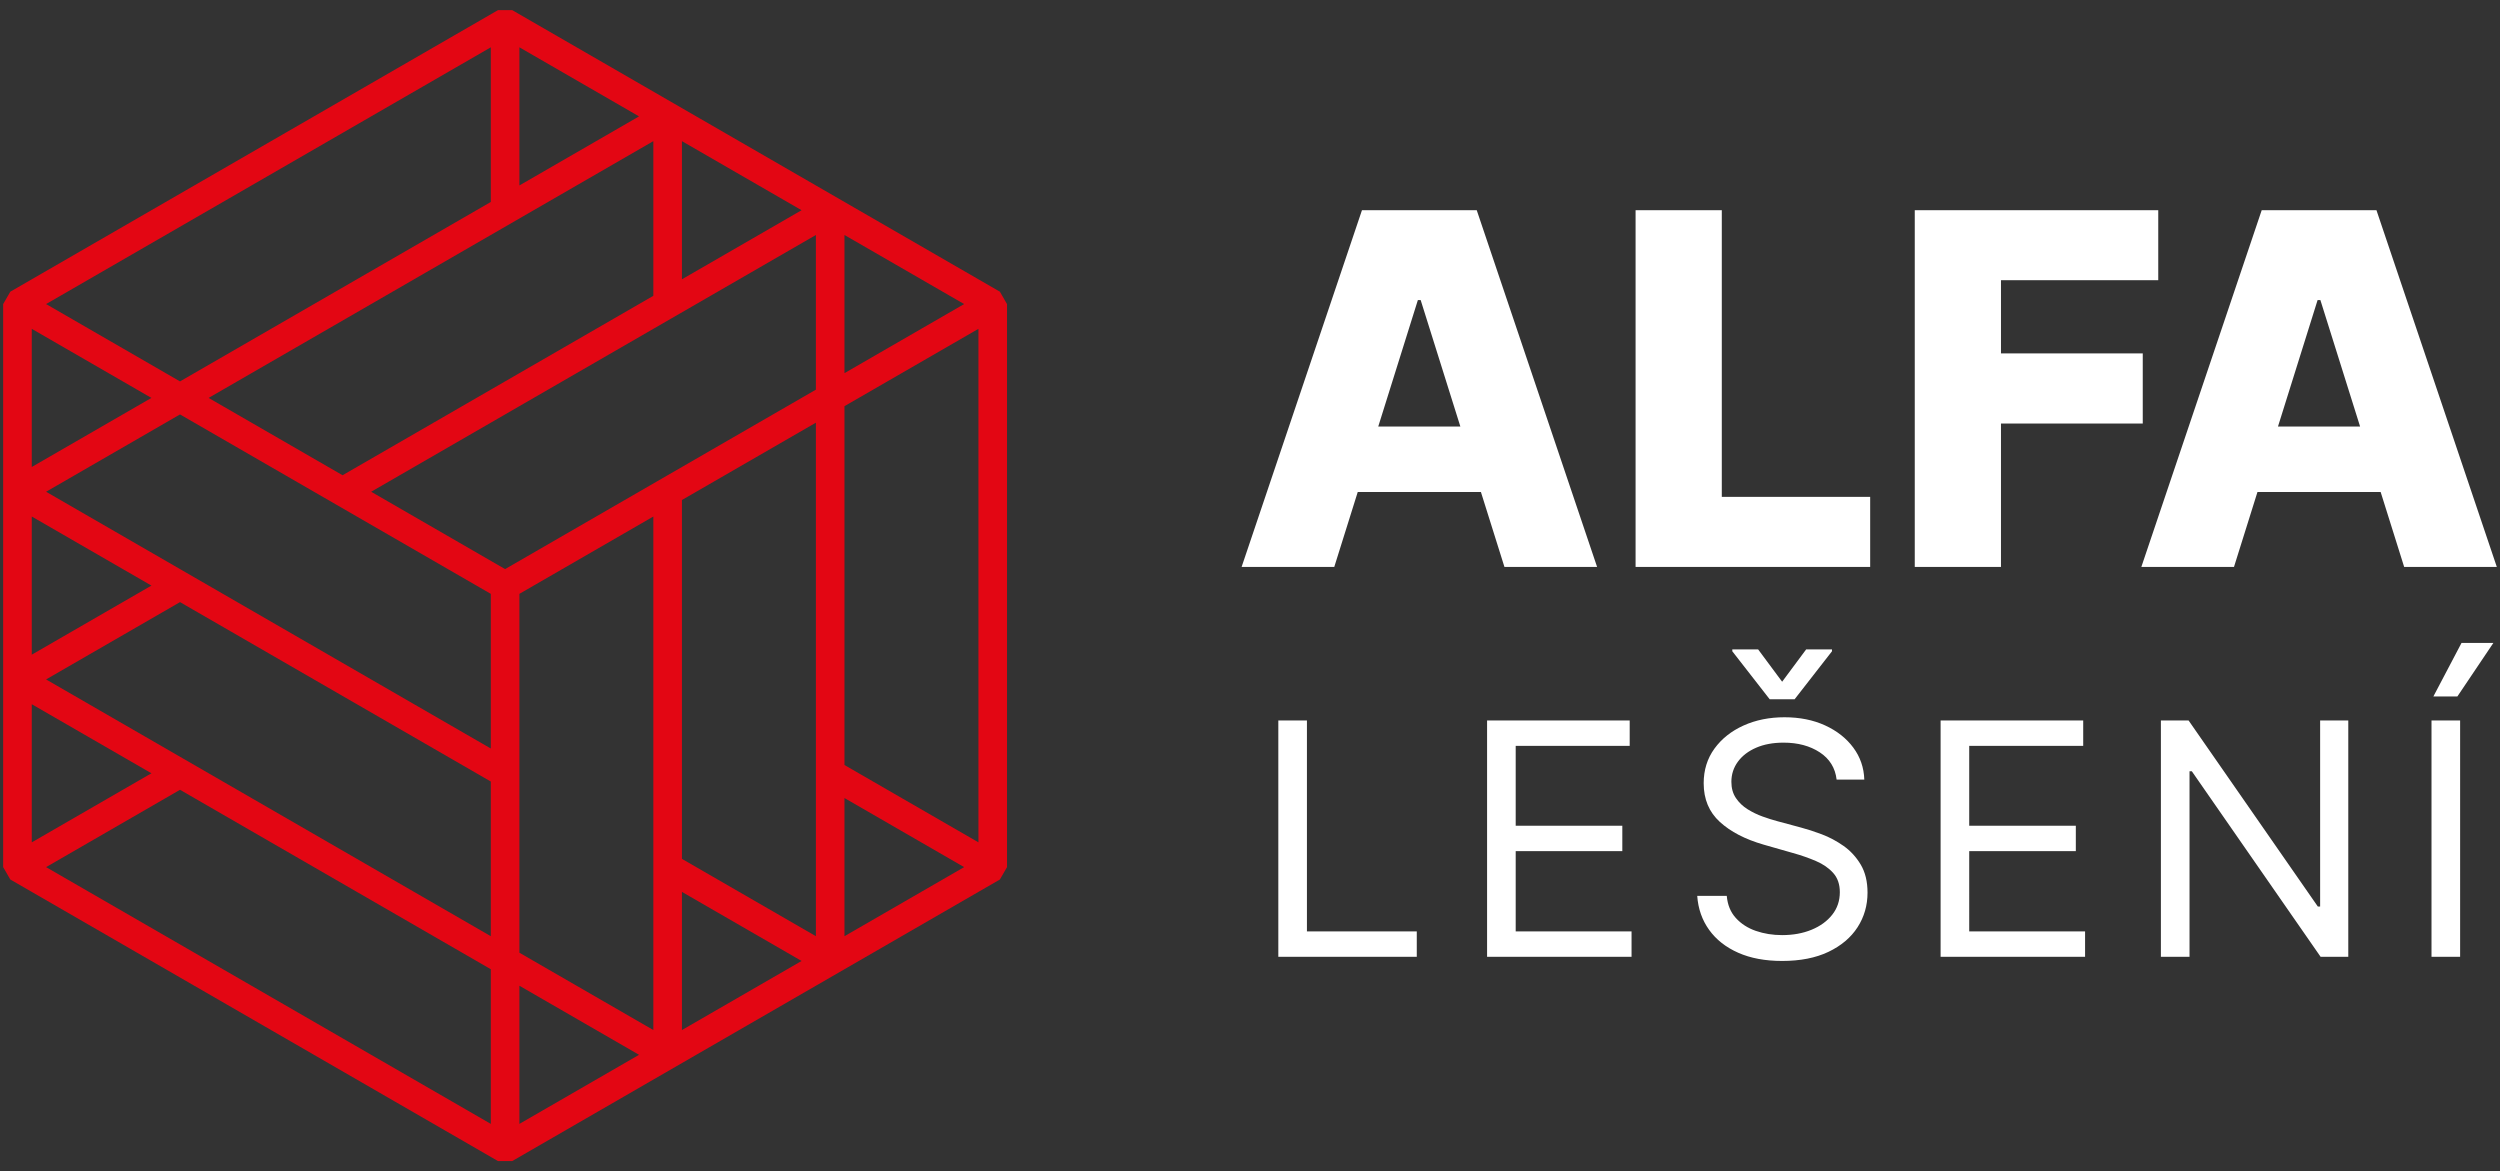
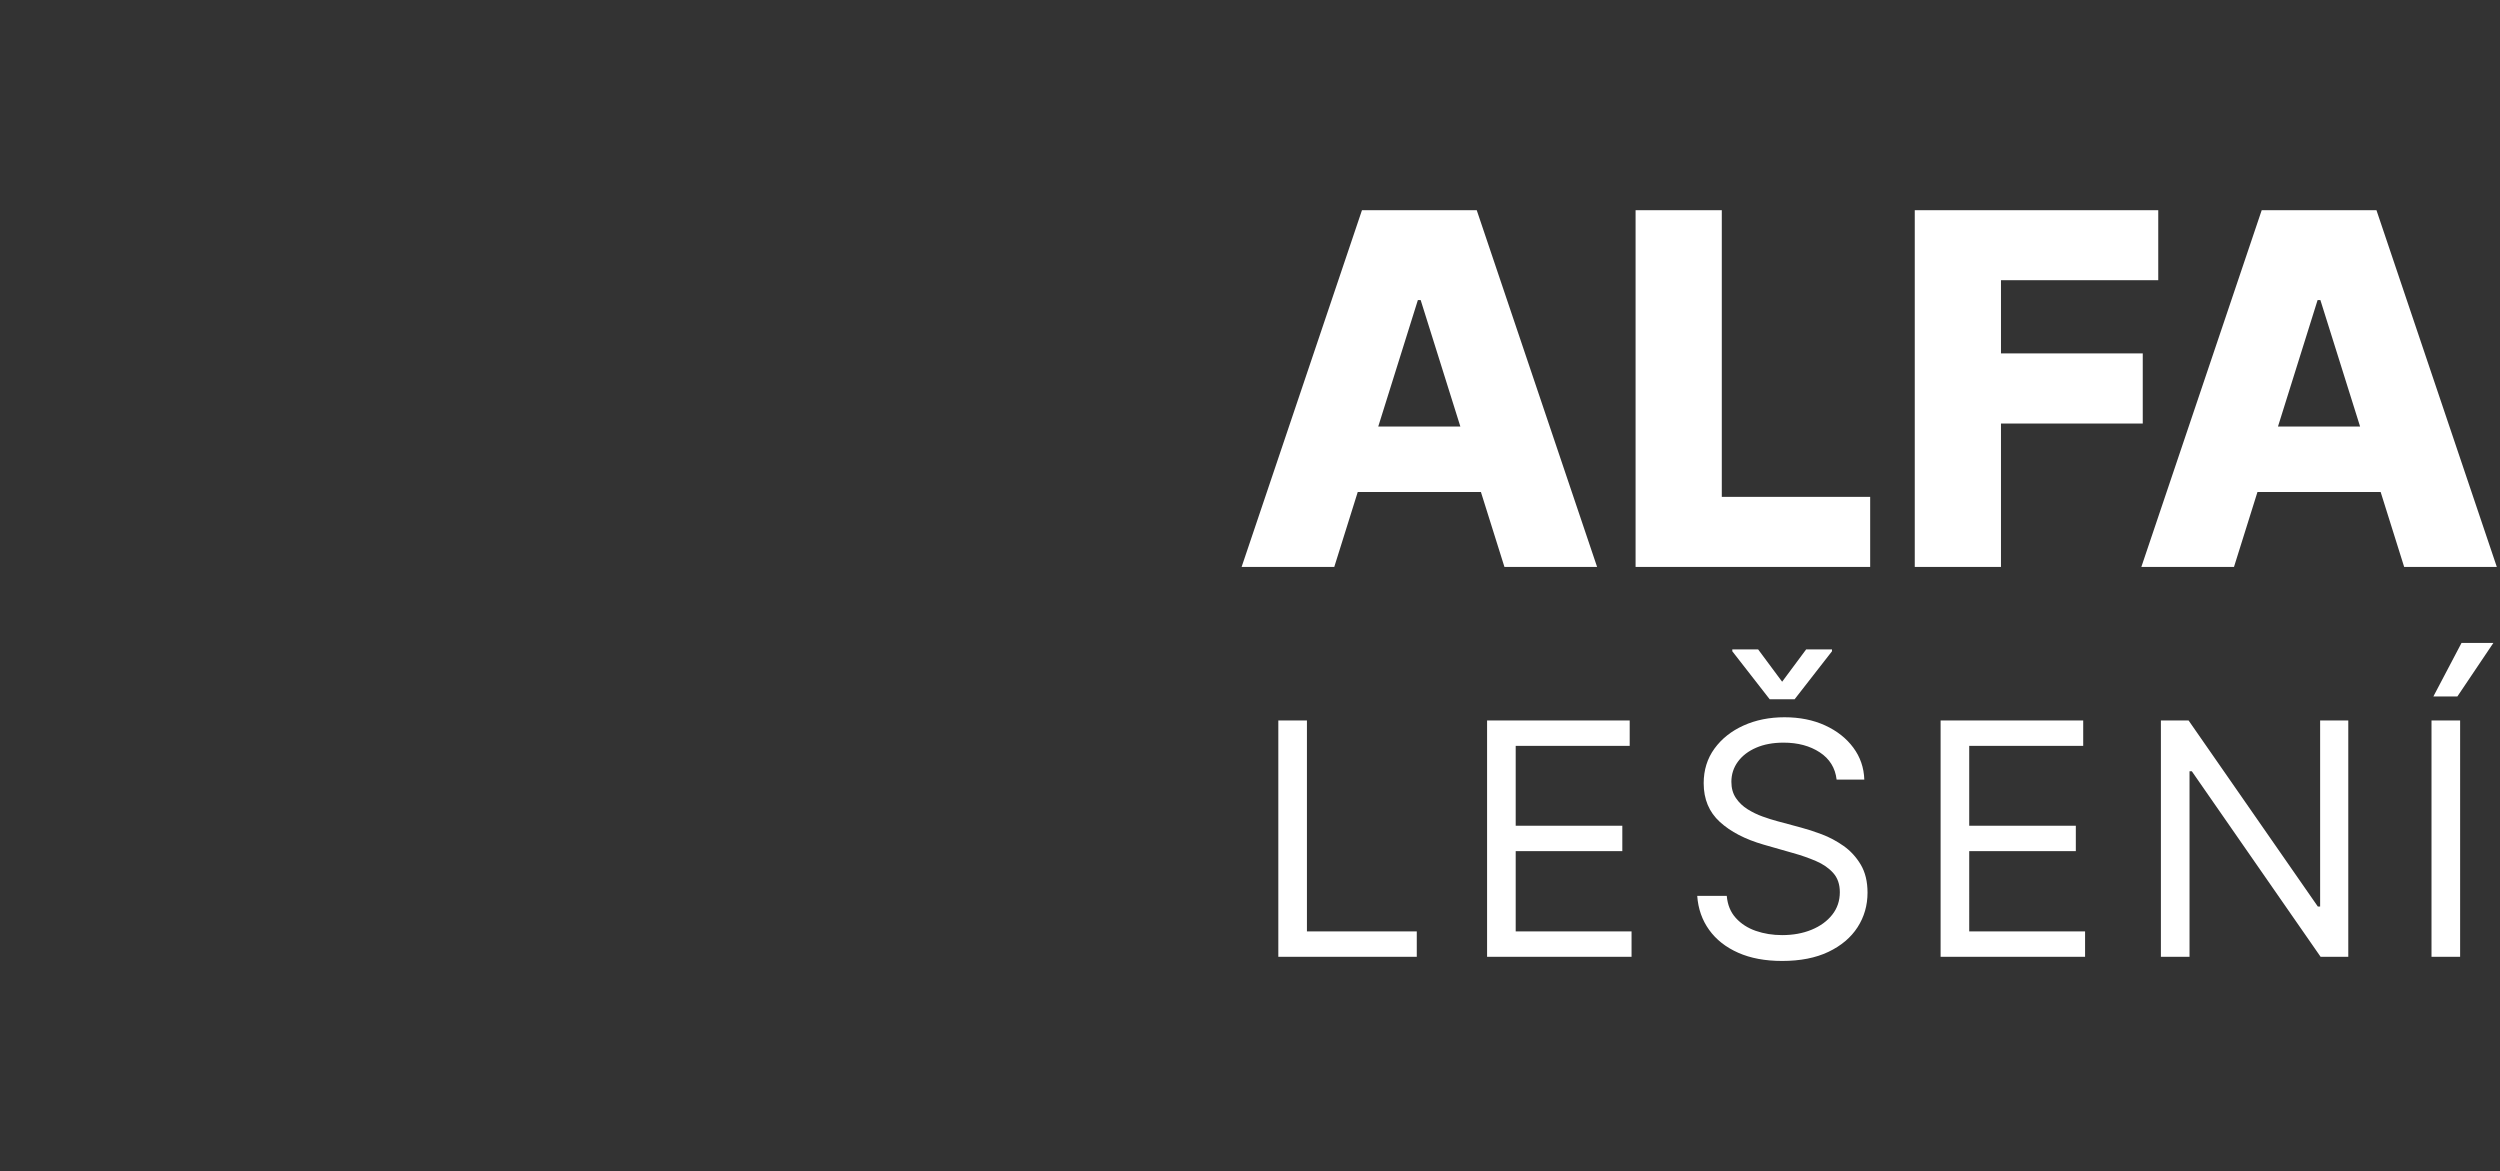
<svg xmlns="http://www.w3.org/2000/svg" clip-rule="evenodd" fill-rule="evenodd" stroke-linejoin="round" stroke-miterlimit="2" viewBox="0 0 222 104">
  <rect x="0" y="0" width="222" height="104" fill="#333333" stroke="none" />
  <g fill-rule="nonzero" transform="translate(-113 -74)">
-     <path d="m0 31.867v-31.867l11.895-6.867v45.601zm0 2.932 10.625 6.134-10.625 6.135zm-14.434 8.334 10.625 6.133-10.625 6.135zm-14.433 8.333 10.625 6.134-10.625 6.134zm-30.137-17.4 27.598 15.934v13.734l-39.492-22.801zm-2.539-1.466-10.626 6.134v-12.268zm0-16.667-10.626 6.135v-12.269zm-.001-16.666-10.625 6.134v-12.268zm32.677-18.866v-12.268l10.624 6.134zm14.433 8.333v-12.268l10.624 6.134zm14.434-3.934 10.625 6.133-10.625 6.135zm-14.434 23.533 11.895-6.867v45.601l-11.895-6.867zm-14.433 8.333 11.894-6.867v45.601l-11.894-6.866zm-2.539.001v13.734l-39.492-22.801 11.893-6.867zm-27.599-18.866-11.893-6.868 39.492-22.8v13.734zm42.032-7.601-27.597 15.934-11.895-6.867 39.492-22.801zm14.434 8.334-27.598 15.934-11.894-6.868 39.492-22.8zm-68.359 25.732 11.894-6.866 27.598 15.933v13.734zm84.697-34.432-43.301-25h-1.269l-43.302 25-.635 1.099v50l.635 1.1 43.302 25h1.269l43.301-25 .635-1.1v-50z" fill="#e30613" transform="translate(187.99 110.067)" />
    <path d="m328.918 137.98h2.541v20.984h-2.541zm2.664-6.885h2.828l-3.197 4.754h-2.131zm-12.554 6.885h2.5v20.984h-2.458l-11.436-16.476h-.204v16.476h-2.542v-20.984h2.46l11.474 16.517h.206zm-31.161 18.73h10.288v2.254h-12.829v-20.984h12.663v2.254h-10.122v7.091h9.467v2.254h-9.467zm-9.634-5.933c.403.677.604 1.507.604 2.49 0 1.134-.296 2.159-.886 3.074-.591.915-1.453 1.643-2.583 2.183-1.13.539-2.502.809-4.114.809-1.502 0-2.802-.242-3.897-.727-1.098-.485-1.958-1.161-2.583-2.029s-.979-1.875-1.06-3.023h2.623c.068.793.336 1.447.804 1.963.468.515 1.062.898 1.783 1.148.721.248 1.497.373 2.33.373.97 0 1.841-.159 2.613-.476.772-.318 1.383-.762 1.834-1.333.451-.57.676-1.238.676-2.003 0-.696-.194-1.264-.584-1.701-.388-.437-.901-.792-1.536-1.065-.636-.273-1.321-.512-2.06-.717l-2.583-.738c-1.637-.472-2.936-1.144-3.892-2.019-.957-.874-1.435-2.018-1.435-3.432 0-1.175.32-2.201.958-3.079.639-.877 1.5-1.56 2.582-2.049 1.083-.489 2.294-.733 3.633-.733 1.352 0 2.555.241 3.607.723 1.051.481 1.886 1.139 2.505 1.972.618.833.944 1.779.978 2.838h-2.459c-.123-1.038-.622-1.844-1.496-2.418-.875-.574-1.946-.861-3.217-.861-.93 0-1.741.151-2.434.451-.693.301-1.232.714-1.619 1.24-.385.526-.579 1.123-.579 1.793 0 .56.135 1.04.406 1.44.269.399.616.731 1.04.994.422.263.867.478 1.332.645.464.167.89.302 1.28.405l2.132.574c.545.143 1.155.341 1.829.594.672.252 1.317.596 1.935 1.029.619.434 1.128.989 1.533 1.665m-8.085-14.682-3.32-4.262v-.165h2.295l2.131 2.87 2.132-2.87h2.295v.165l-3.319 4.262zm-22.554 20.615h10.288v2.254h-12.829v-20.984h12.664v2.254h-10.123v7.091h9.468v2.254h-9.468zm-18.538 0h9.754v2.254h-12.295v-20.984h2.541zm86.229-44.835 3.518-11.228h.248l3.525 11.228zm19.432 12.466-10.687-31.674h-10.191l-10.687 31.674h8.227l2.084-6.651h10.939l2.087 6.651zm-44.03 0h-7.656v-31.674h21.622v6.217h-13.966v6.496h12.59v6.232h-12.59zm-24.791-6.218h13.176v6.218h-20.832v-31.674h7.656zm-26.74-17.476 3.524 11.228h-7.291l3.518-11.228zm-5.588 17.043h10.938l2.088 6.651h8.228l-10.687-31.674h-10.192l-10.687 31.674h8.228z" fill="#fff" />
  </g>
</svg>